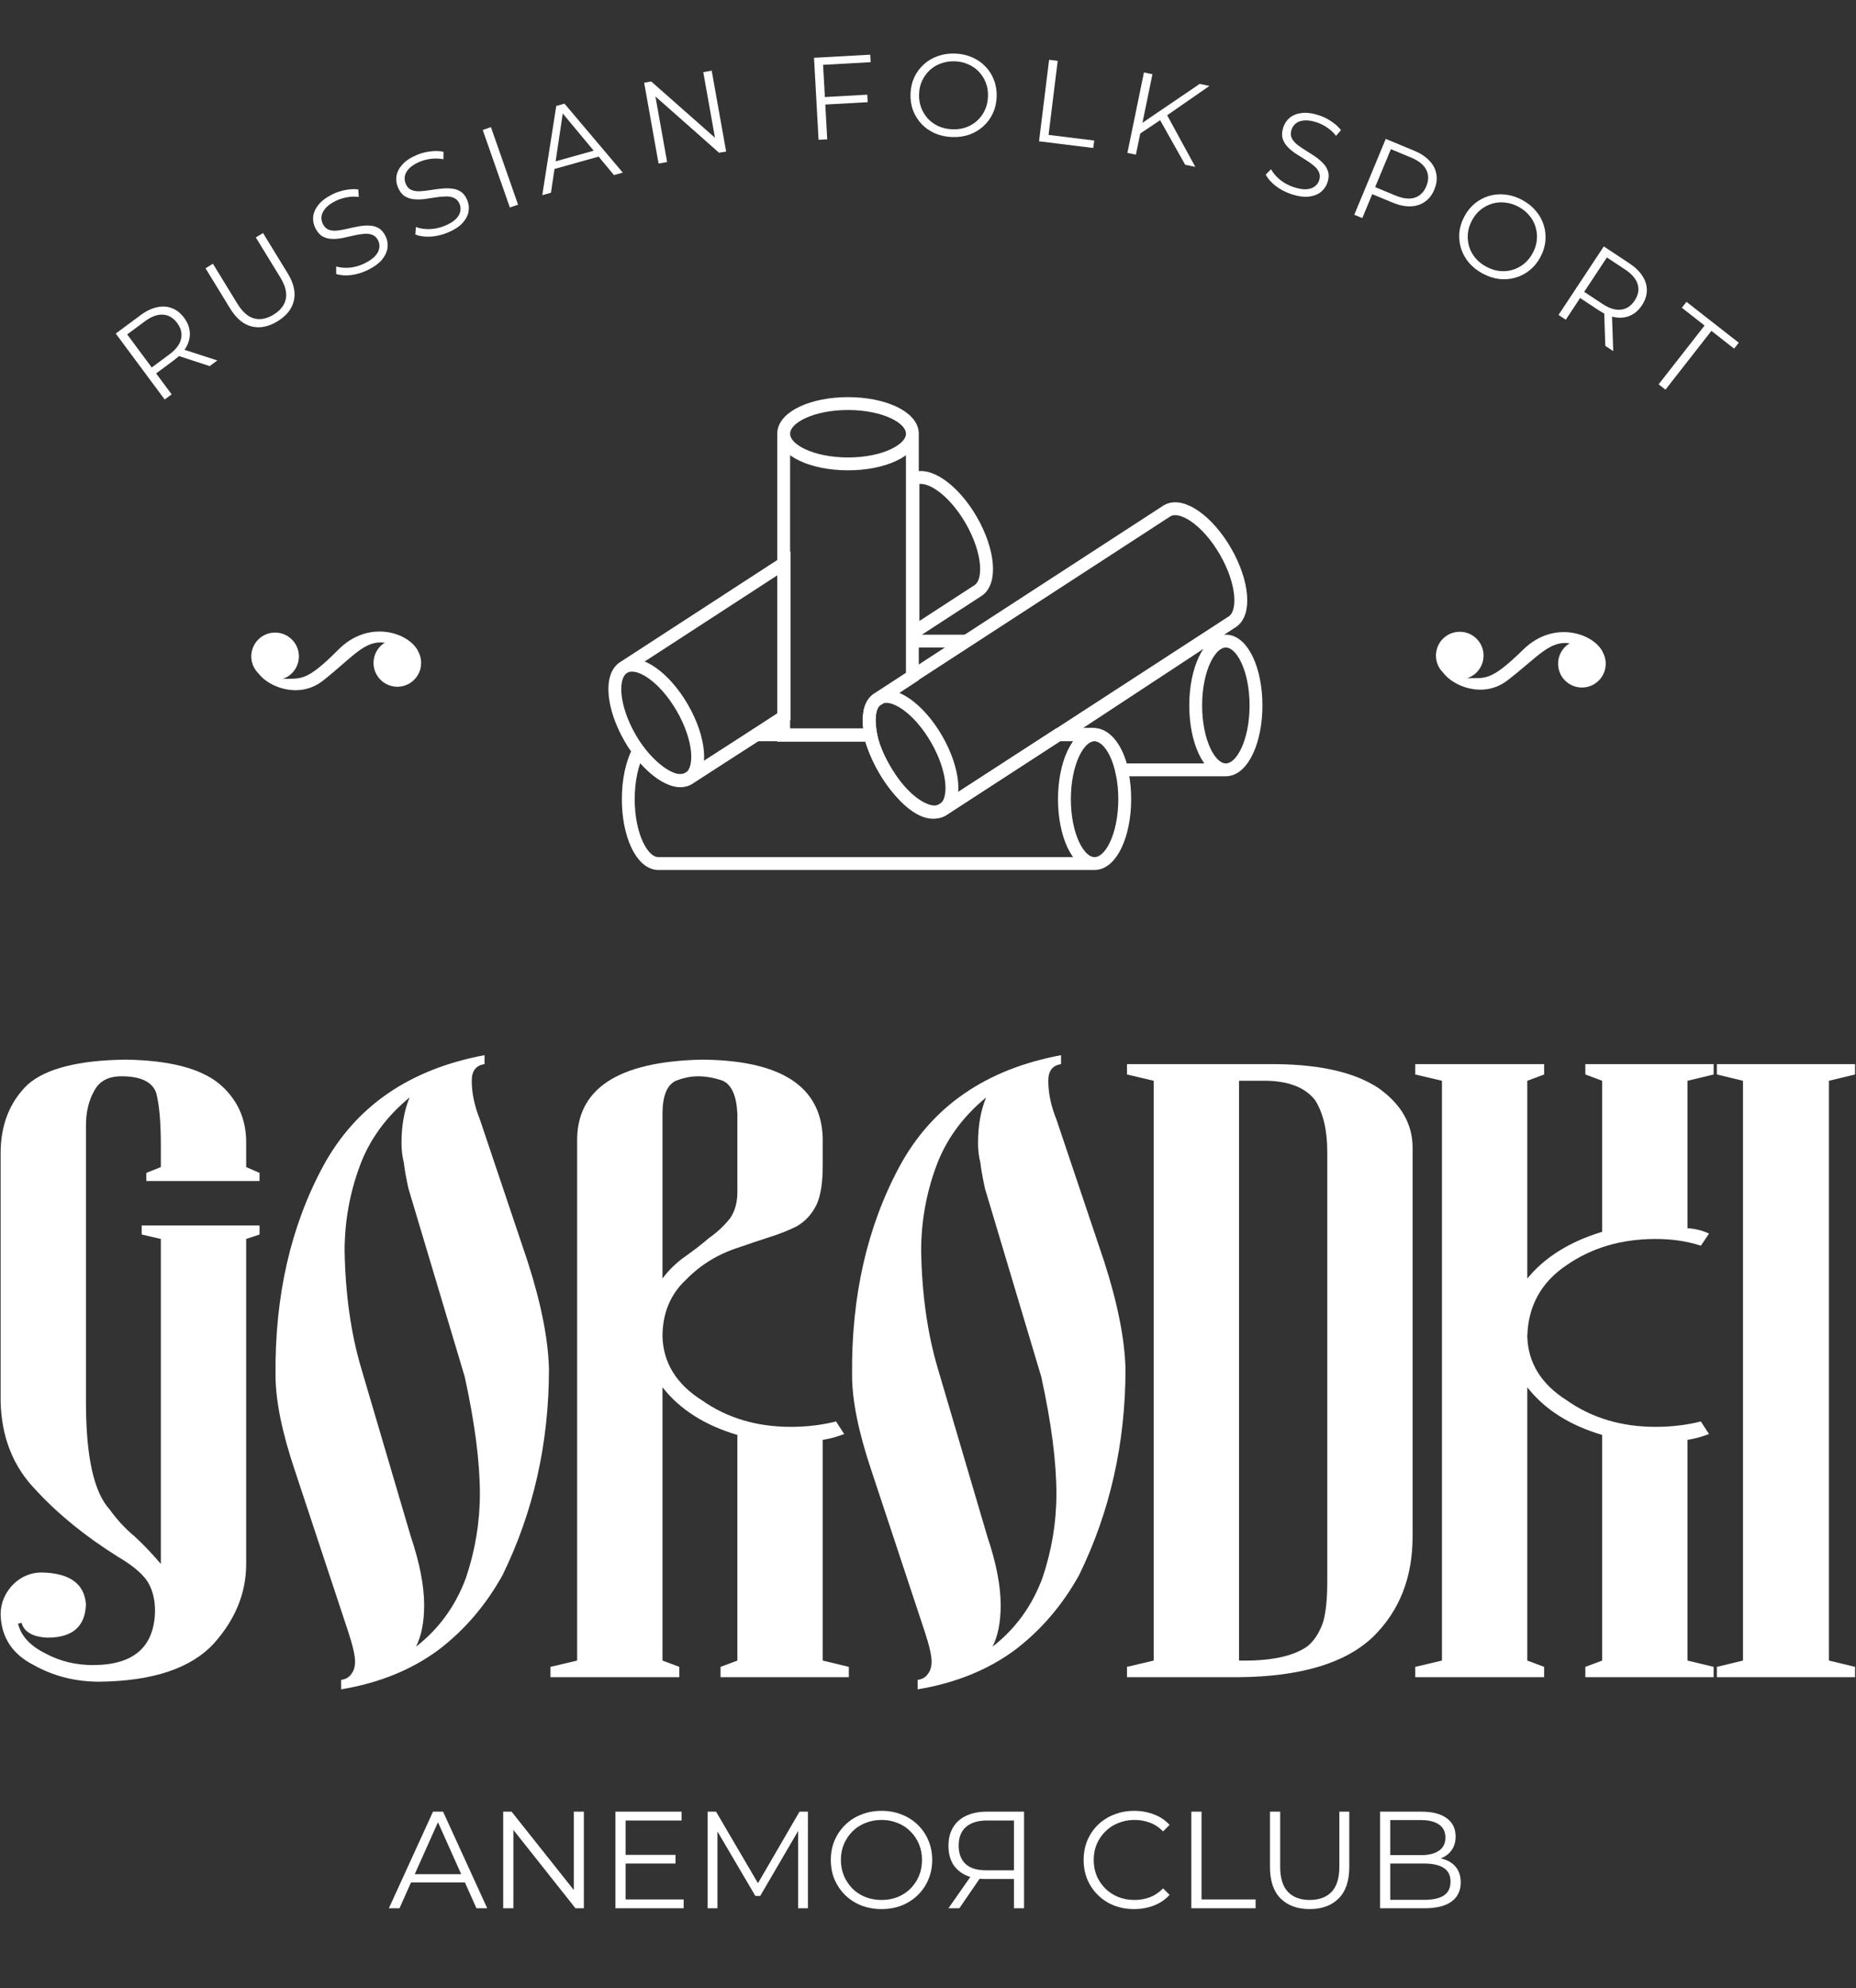
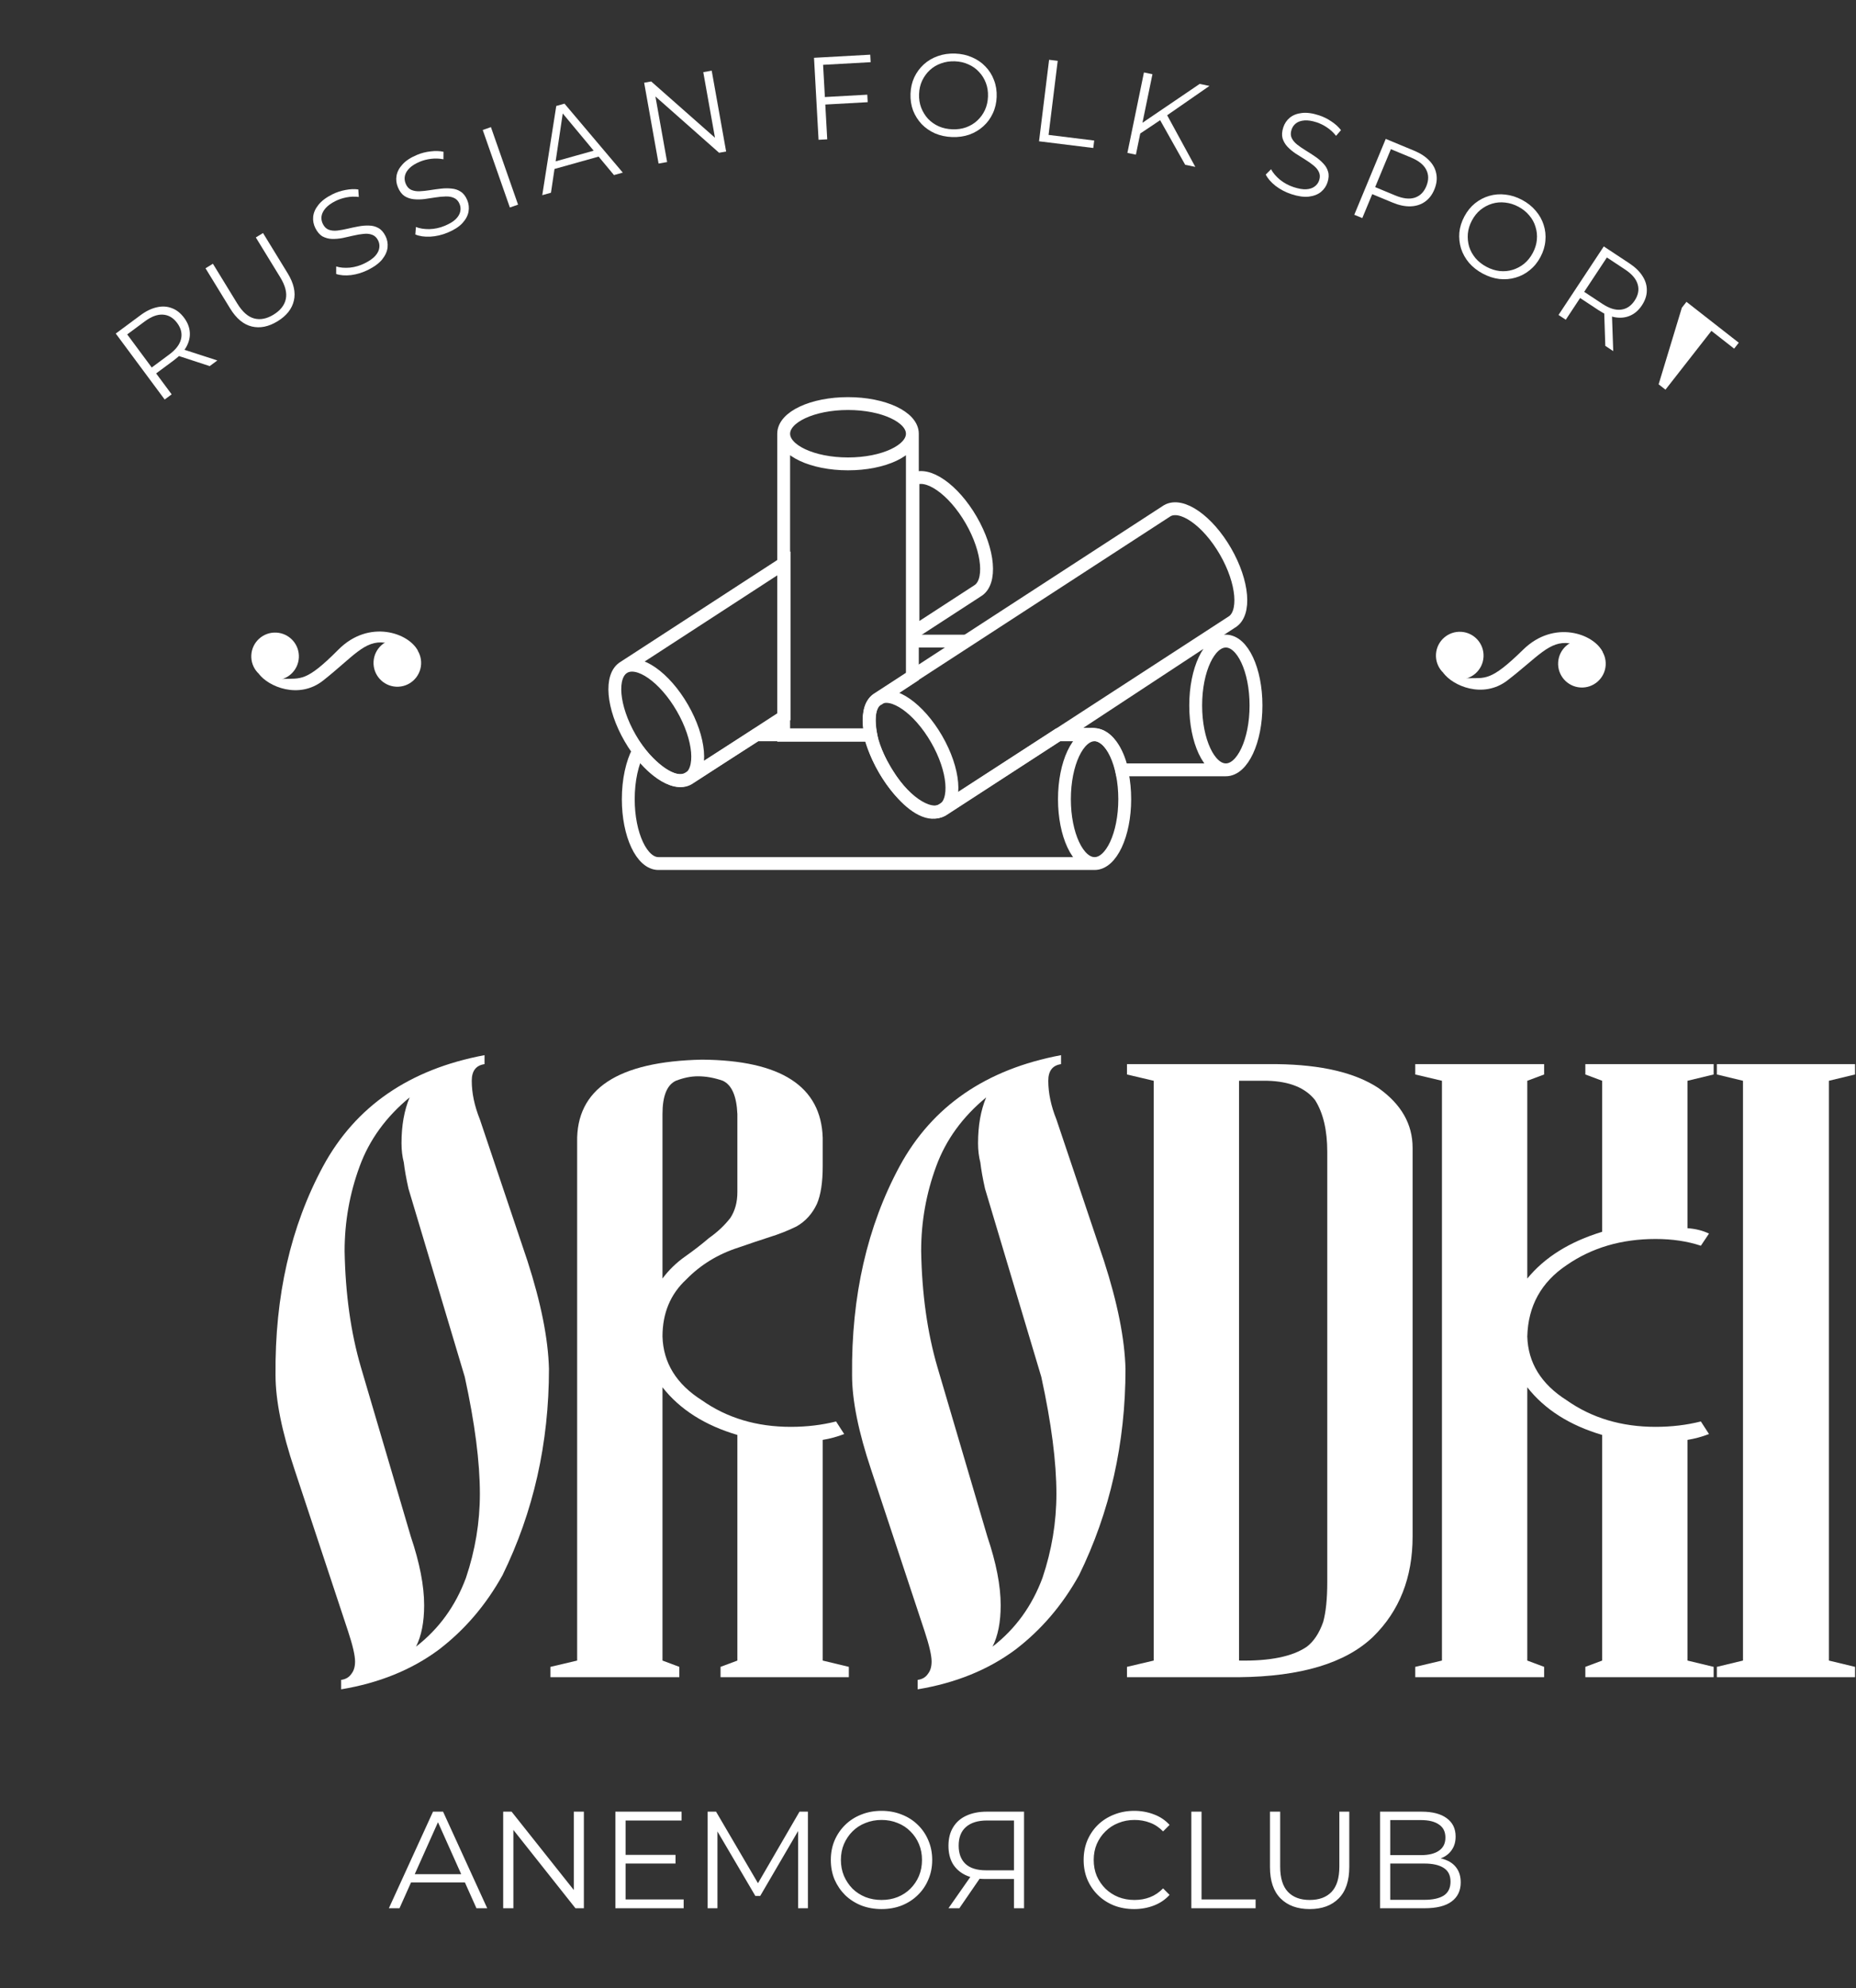
<svg xmlns="http://www.w3.org/2000/svg" width="493" height="528" viewBox="0 0 493 528" fill="none">
  <rect x="0" y="0" width="493" height="528" fill="#333333" stroke="none" />
  <path d="M43.744 106.092L30.75 88.575L37.306 83.712C38.791 82.611 40.247 81.906 41.673 81.598C43.087 81.273 44.412 81.35 45.648 81.83C46.888 82.281 47.978 83.141 48.918 84.409C49.834 85.643 50.334 86.927 50.418 88.261C50.507 89.566 50.197 90.857 49.488 92.132C48.767 93.392 47.664 94.572 46.179 95.673L40.649 99.776L40.844 98.312L45.596 104.718L43.744 106.092ZM55.705 97.219L46.486 94.204L48.488 92.719L57.732 95.715L55.705 97.219ZM40.955 98.462L39.48 98.199L44.96 94.134C46.712 92.835 47.753 91.467 48.085 90.031C48.433 88.583 48.093 87.167 47.066 85.782C46.027 84.381 44.764 83.637 43.277 83.55C41.807 83.451 40.196 84.051 38.444 85.351L32.964 89.416L33.14 87.927L40.955 98.462Z" fill="white" />
  <path d="M73.731 85.309C71.358 86.763 69.071 87.226 66.872 86.698C64.673 86.17 62.754 84.569 61.115 81.894L54.588 71.241L56.554 70.036L63.032 80.61C64.378 82.806 65.867 84.123 67.499 84.56C69.131 84.998 70.85 84.663 72.657 83.556C74.481 82.438 75.569 81.053 75.921 79.4C76.272 77.748 75.775 75.823 74.43 73.627L67.951 63.054L69.864 61.882L76.391 72.535C78.03 75.209 78.585 77.646 78.057 79.846C77.546 82.034 76.104 83.855 73.731 85.309Z" fill="white" />
  <path d="M97.802 71.648C96.355 72.375 94.846 72.842 93.276 73.05C91.716 73.229 90.388 73.129 89.291 72.751L89.301 70.758C90.324 71.081 91.527 71.186 92.911 71.072C94.304 70.93 95.641 70.537 96.921 69.894C98.146 69.279 99.065 68.631 99.677 67.952C100.298 67.245 100.654 66.543 100.746 65.846C100.856 65.14 100.752 64.471 100.435 63.84C100.053 63.079 99.523 62.579 98.844 62.338C98.184 62.089 97.436 62.011 96.6 62.106C95.755 62.181 94.855 62.332 93.898 62.556C92.942 62.781 91.981 62.997 91.015 63.203C90.04 63.39 89.093 63.471 88.173 63.445C87.272 63.409 86.44 63.188 85.678 62.781C84.924 62.345 84.287 61.608 83.765 60.569C83.28 59.603 83.088 58.596 83.188 57.546C83.297 56.468 83.76 55.422 84.575 54.408C85.382 53.376 86.611 52.445 88.263 51.615C89.358 51.065 90.523 50.677 91.758 50.452C92.984 50.208 94.121 50.16 95.171 50.306L95.3 52.299C94.186 52.161 93.09 52.2 92.012 52.416C90.954 52.623 89.988 52.945 89.116 53.383C87.947 53.97 87.061 54.613 86.458 55.311C85.856 56.008 85.504 56.72 85.403 57.444C85.311 58.141 85.433 58.824 85.769 59.492C86.151 60.253 86.672 60.758 87.332 61.008C88.011 61.248 88.768 61.321 89.604 61.227C90.459 61.123 91.364 60.959 92.32 60.734C93.277 60.509 94.233 60.308 95.189 60.13C96.165 59.942 97.103 59.866 98.004 59.901C98.914 59.909 99.741 60.121 100.485 60.538C101.248 60.945 101.885 61.659 102.398 62.68C102.873 63.627 103.056 64.639 102.947 65.717C102.828 66.776 102.356 67.826 101.532 68.868C100.716 69.882 99.473 70.809 97.802 71.648Z" fill="white" />
  <path d="M118.891 61.776C117.394 62.396 115.856 62.754 114.275 62.847C112.706 62.914 111.388 62.718 110.322 62.261L110.476 60.275C111.472 60.671 112.665 60.862 114.053 60.848C115.453 60.807 116.815 60.512 118.138 59.962C119.405 59.437 120.367 58.858 121.027 58.224C121.697 57.564 122.103 56.889 122.245 56.201C122.405 55.505 122.35 54.83 122.08 54.178C121.753 53.391 121.261 52.854 120.601 52.565C119.961 52.269 119.22 52.137 118.38 52.171C117.531 52.186 116.622 52.271 115.652 52.426C114.682 52.581 113.708 52.727 112.73 52.863C111.744 52.98 110.793 52.992 109.878 52.899C108.982 52.799 108.168 52.518 107.437 52.057C106.717 51.569 106.134 50.787 105.688 49.713C105.274 48.715 105.155 47.696 105.331 46.657C105.518 45.589 106.055 44.58 106.941 43.627C107.82 42.655 109.113 41.815 110.82 41.107C111.952 40.637 113.142 40.334 114.39 40.199C115.63 40.044 116.769 40.078 117.805 40.3L117.791 42.296C116.688 42.079 115.592 42.039 114.502 42.176C113.432 42.306 112.446 42.557 111.544 42.932C110.335 43.433 109.405 44.01 108.754 44.663C108.103 45.315 107.701 45.999 107.548 46.715C107.406 47.403 107.479 48.093 107.765 48.783C108.092 49.57 108.575 50.112 109.215 50.408C109.875 50.697 110.625 50.824 111.465 50.79C112.325 50.748 113.24 50.65 114.21 50.495C115.18 50.34 116.148 50.208 117.115 50.099C118.101 49.982 119.042 49.974 119.938 50.074C120.846 50.147 121.656 50.419 122.367 50.888C123.099 51.349 123.683 52.107 124.121 53.162C124.527 54.141 124.636 55.163 124.45 56.231C124.255 57.278 123.708 58.292 122.811 59.272C121.924 60.224 120.617 61.059 118.891 61.776Z" fill="white" />
  <path d="M135.433 55.103L128.226 34.519L130.402 33.757L137.609 54.342L135.433 55.103Z" fill="white" />
  <path d="M144.038 51.83L147.757 28.14L149.947 27.526L165.43 45.839L163.09 46.494L148.749 29.253L149.649 29.001L146.349 51.183L144.038 51.83ZM146.247 45.161L146.403 43.176L158.614 39.756L159.778 41.371L146.247 45.161Z" fill="white" />
  <path d="M174.934 43.435L171.103 21.965L172.974 21.631L191.116 37.636L190.135 37.811L186.807 19.162L189.046 18.763L192.878 40.233L191.007 40.567L172.895 24.557L173.876 24.382L177.204 43.03L174.934 43.435Z" fill="white" />
  <path d="M218.861 25.783L230.372 25.144L230.482 27.135L218.972 27.774L218.861 25.783ZM219.733 36.999L217.431 37.127L216.223 15.351L231.155 14.522L231.265 16.513L218.635 17.214L219.733 36.999Z" fill="white" />
  <path d="M252.917 36.394C251.277 36.335 249.761 36.011 248.369 35.421C246.998 34.811 245.811 33.989 244.809 32.956C243.828 31.902 243.071 30.701 242.537 29.352C242.025 27.983 241.797 26.499 241.854 24.9C241.911 23.302 242.243 21.849 242.851 20.54C243.481 19.211 244.322 18.067 245.374 17.107C246.448 16.127 247.691 15.392 249.101 14.902C250.511 14.391 252.047 14.165 253.708 14.224C255.348 14.283 256.853 14.617 258.224 15.227C259.595 15.816 260.772 16.627 261.753 17.66C262.756 18.694 263.513 19.895 264.025 21.264C264.559 22.634 264.797 24.118 264.74 25.717C264.683 27.315 264.339 28.778 263.71 30.107C263.101 31.436 262.26 32.581 261.187 33.54C260.134 34.5 258.903 35.236 257.492 35.746C256.082 36.236 254.557 36.452 252.917 36.394ZM252.99 34.339C254.298 34.385 255.51 34.21 256.625 33.814C257.763 33.397 258.751 32.798 259.589 32.018C260.449 31.217 261.126 30.285 261.622 29.222C262.118 28.138 262.389 26.942 262.435 25.634C262.482 24.327 262.296 23.125 261.878 22.029C261.461 20.913 260.851 19.935 260.05 19.096C259.27 18.237 258.327 17.569 257.222 17.093C256.138 16.597 254.942 16.326 253.634 16.279C252.327 16.233 251.104 16.418 249.967 16.834C248.83 17.23 247.832 17.829 246.972 18.629C246.134 19.41 245.456 20.342 244.94 21.425C244.444 22.488 244.174 23.674 244.127 24.981C244.081 26.268 244.267 27.47 244.684 28.587C245.122 29.704 245.731 30.692 246.511 31.551C247.313 32.39 248.266 33.058 249.371 33.555C250.476 34.031 251.682 34.292 252.99 34.339Z" fill="white" />
  <path d="M275.993 37.52L278.666 15.875L280.954 16.158L278.526 35.824L290.647 37.321L290.403 39.3L275.993 37.52Z" fill="white" />
  <path d="M302.511 35.695L302.985 32.93L318.662 22.286L321.256 22.819L309.792 30.767L308.227 31.877L302.511 35.695ZM299.466 40.604L303.86 19.241L306.119 19.706L301.724 41.068L299.466 40.604ZM314.816 43.761L307.785 31.245L309.65 29.911L317.502 44.314L314.816 43.761Z" fill="white" />
  <path d="M343.035 51.564C341.495 51.06 340.096 50.33 338.836 49.371C337.602 48.399 336.729 47.393 336.217 46.351L337.628 44.944C338.126 45.894 338.907 46.815 339.969 47.709C341.058 48.59 342.283 49.253 343.646 49.699C344.949 50.125 346.056 50.312 346.969 50.261C347.908 50.197 348.655 49.95 349.211 49.519C349.787 49.096 350.185 48.548 350.404 47.877C350.669 47.068 350.645 46.339 350.333 45.69C350.04 45.048 349.564 44.466 348.904 43.944C348.251 43.403 347.506 42.875 346.668 42.361C345.831 41.847 344.997 41.323 344.167 40.789C343.343 40.235 342.613 39.625 341.979 38.959C341.364 38.299 340.93 37.556 340.676 36.729C340.448 35.89 340.514 34.917 340.876 33.812C341.212 32.785 341.785 31.935 342.596 31.26C343.433 30.572 344.498 30.156 345.791 30.01C347.09 29.846 348.619 30.05 350.376 30.625C351.541 31.006 352.641 31.552 353.676 32.262C354.718 32.952 355.559 33.719 356.201 34.563L354.89 36.068C354.195 35.185 353.389 34.441 352.473 33.835C351.576 33.236 350.664 32.784 349.736 32.481C348.492 32.074 347.411 31.906 346.492 31.977C345.572 32.048 344.822 32.305 344.24 32.748C343.684 33.178 343.29 33.749 343.057 34.46C342.792 35.269 342.806 35.995 343.099 36.637C343.411 37.285 343.897 37.87 344.557 38.392C345.237 38.92 345.995 39.442 346.832 39.956C347.669 40.47 348.49 41.001 349.295 41.548C350.119 42.102 350.838 42.709 351.453 43.368C352.093 44.015 352.531 44.748 352.766 45.568C353.02 46.394 352.969 47.35 352.614 48.436C352.285 49.443 351.702 50.29 350.865 50.978C350.035 51.646 348.96 52.059 347.64 52.218C346.347 52.363 344.812 52.145 343.035 51.564Z" fill="white" />
  <path d="M359.731 57.029L368.091 36.886L375.631 40.015C377.338 40.724 378.691 41.611 379.687 42.677C380.692 43.724 381.306 44.9 381.528 46.207C381.778 47.502 381.6 48.879 380.995 50.337C380.406 51.757 379.56 52.845 378.459 53.602C377.385 54.349 376.118 54.745 374.659 54.792C373.201 54.839 371.618 54.508 369.91 53.799L363.55 51.16L364.918 50.547L361.861 57.913L359.731 57.029ZM364.846 50.719L364.327 49.289L370.629 51.905C372.643 52.741 374.348 52.942 375.742 52.509C377.163 52.064 378.204 51.046 378.865 49.453C379.534 47.842 379.524 46.376 378.835 45.056C378.165 43.743 376.823 42.669 374.809 41.833L368.507 39.217L369.875 38.604L364.846 50.719Z" fill="white" />
  <path d="M393.87 72.661C392.422 71.888 391.202 70.932 390.21 69.79C389.246 68.641 388.541 67.382 388.094 66.013C387.674 64.636 387.521 63.224 387.634 61.778C387.774 60.322 388.221 58.889 388.973 57.478C389.726 56.067 390.663 54.907 391.783 53.998C392.931 53.08 394.189 52.421 395.557 52.02C396.952 51.611 398.391 51.495 399.873 51.674C401.365 51.834 402.844 52.305 404.31 53.087C405.758 53.859 406.964 54.82 407.928 55.97C408.901 57.101 409.603 58.346 410.032 59.705C410.479 61.074 410.632 62.485 410.492 63.941C410.369 65.406 409.932 66.844 409.179 68.255C408.427 69.666 407.476 70.83 406.328 71.748C405.197 72.675 403.939 73.335 402.554 73.725C401.187 74.126 399.757 74.247 398.265 74.087C396.783 73.908 395.318 73.433 393.87 72.661ZM394.838 70.846C395.993 71.462 397.158 71.837 398.335 71.97C399.54 72.094 400.69 71.99 401.786 71.656C402.91 71.314 403.928 70.774 404.839 70.036C405.761 69.28 406.529 68.324 407.145 67.17C407.761 66.015 408.121 64.854 408.226 63.686C408.341 62.499 408.223 61.353 407.871 60.248C407.547 59.133 406.993 58.12 406.209 57.207C405.452 56.286 404.497 55.517 403.342 54.901C402.187 54.285 401.008 53.915 399.803 53.791C398.608 53.648 397.449 53.747 396.325 54.089C395.229 54.423 394.211 54.963 393.271 55.709C392.36 56.447 391.596 57.394 390.98 58.548C390.374 59.685 390.014 60.846 389.899 62.032C389.802 63.229 389.916 64.384 390.24 65.498C390.592 66.604 391.155 67.622 391.929 68.553C392.714 69.466 393.683 70.23 394.838 70.846Z" fill="white" />
  <path d="M413.983 83.634L426.005 65.437L432.816 69.937C434.358 70.956 435.518 72.083 436.295 73.319C437.084 74.537 437.464 75.808 437.434 77.133C437.434 78.453 436.999 79.771 436.129 81.088C435.282 82.37 434.245 83.279 433.021 83.814C431.825 84.343 430.506 84.493 429.065 84.263C427.635 84.015 426.149 83.382 424.607 82.363L418.861 78.567L420.303 78.25L415.907 84.905L413.983 83.634ZM426.409 91.844L426.092 82.149L428.172 83.523L428.514 93.235L426.409 91.844ZM420.2 78.406L419.943 76.93L425.637 80.691C427.456 81.893 429.097 82.405 430.56 82.226C432.04 82.058 433.255 81.255 434.205 79.817C435.167 78.361 435.435 76.92 435.008 75.493C434.599 74.077 433.484 72.769 431.665 71.566L425.972 67.805L427.431 67.462L420.2 78.406Z" fill="white" />
-   <path d="M440.574 102.054L452.777 86.442L446.739 81.722L447.967 80.151L461.861 91.011L460.633 92.582L454.594 87.862L442.39 103.474L440.574 102.054Z" fill="white" />
-   <path d="M42.724 415.296V329.006L37.635 327.812V325.425H68.939V327.812L65.392 329.006V415.296C65.392 422.934 62.565 429.936 56.911 436.302C50.845 442.985 40.668 446.407 26.378 446.566C20.005 446.566 14.197 445.094 8.954 442.15C3.3 439.285 0.37 434.83 0.164 428.783C0.164 425.68 1.295 422.974 3.557 420.667C5.715 418.598 8.234 417.564 11.113 417.564C18.514 417.723 22.421 420.547 22.832 426.038C22.626 431.926 19.234 434.869 12.655 434.869C8.748 434.71 6.435 433.398 5.715 430.931L4.79 431.17C5.613 434.432 8.028 437.058 12.038 439.047C15.841 441.115 20.056 442.15 24.682 442.15C35.477 442.15 40.976 437.376 41.182 427.828C41.182 424.725 40.514 422.099 39.177 419.951C37.738 417.802 35.117 415.614 31.313 413.386C22.678 407.976 15.43 402.088 9.57 395.723C3.505 389.516 0.37 381.639 0.164 372.091V306.329C0.164 298.691 2.58 292.564 7.412 287.949C12.243 283.732 20.879 281.544 33.318 281.385C44.831 281.544 53.107 283.653 58.144 287.711C62.976 291.769 65.392 296.98 65.392 303.346V309.91L68.939 311.461V313.61H38.869V311.461L42.724 309.91V304.062C42.724 297.935 42.313 293.32 41.49 290.217C40.462 287.273 37.378 285.801 32.238 285.801C28.743 285.801 26.327 287.114 24.991 289.74C23.552 292.286 22.832 295.349 22.832 298.93V372.33C22.832 386.811 24.939 396.319 29.154 400.855C31.005 403.48 33.215 405.867 35.785 408.016C38.047 410.084 40.36 412.511 42.724 415.296Z" fill="white" />
+   <path d="M440.574 102.054L446.739 81.722L447.967 80.151L461.861 91.011L460.633 92.582L454.594 87.862L442.39 103.474L440.574 102.054Z" fill="white" />
  <path d="M145.818 363.498C145.818 383.231 141.706 401.491 133.482 418.28C129.061 426.236 123.407 432.841 116.519 438.092C109.323 443.423 100.688 446.924 90.613 448.595V446.088C91.847 445.929 92.772 445.372 93.389 444.417C94.006 443.622 94.314 442.548 94.314 441.195C94.314 439.604 93.697 436.938 92.464 433.199L78.277 390.352C74.885 380.247 73.188 371.853 73.188 365.169C72.983 344.163 77.198 325.664 85.833 309.671C94.468 293.758 108.758 283.931 128.701 280.192V282.579C126.44 282.897 125.309 284.369 125.309 286.995C125.309 290.257 126.029 293.678 127.468 297.259L140.112 334.854C143.71 345.993 145.612 355.541 145.818 363.498ZM108.809 291.411C102.538 296.582 98.118 302.669 95.548 309.671C92.875 316.912 91.538 324.431 91.538 332.228C91.744 343.606 93.183 353.87 95.856 363.021L109.118 408.016C111.482 415.018 112.664 421.104 112.664 426.276C112.664 430.732 111.945 434.392 110.505 437.257C116.571 432.562 120.991 426.475 123.767 418.996C126.234 411.676 127.468 404.236 127.468 396.677C127.468 388.243 126.131 377.9 123.458 365.646L108.501 315.639C107.884 312.854 107.473 310.546 107.267 308.716C106.856 307.125 106.65 305.414 106.65 303.584C106.65 298.89 107.37 294.832 108.809 291.411Z" fill="white" />
  <path d="M175.974 368.391V440.956L180.446 442.627V445.372H146.213V442.627L153.306 440.956V303.346C152.998 289.183 164.049 281.862 186.46 281.385C207.431 281.544 218.123 288.467 218.534 302.152V309.671C218.534 313.968 218.02 317.31 216.992 319.697C215.758 322.322 213.959 324.311 211.595 325.664C209.333 326.778 206.917 327.733 204.347 328.528C201.88 329.324 199.156 330.239 196.174 331.273C190.726 333.024 186.1 335.849 182.296 339.747C178.081 343.646 175.974 348.699 175.974 354.905C176.179 361.907 179.675 367.556 186.46 371.853C193.142 376.547 201.006 378.894 210.053 378.894C214.267 378.894 218.277 378.417 222.08 377.462L224.239 380.804C222.389 381.52 220.487 382.037 218.534 382.355V440.956L225.473 442.627V445.372H191.394V442.627L195.866 440.956V381.043C187.231 378.496 180.6 374.279 175.974 368.391ZM175.974 339.509C177.619 337.281 179.623 335.331 181.988 333.66C184.249 332.069 186.357 330.438 188.31 328.767C190.572 327.176 192.473 325.386 194.016 323.396C195.249 321.487 195.866 319.219 195.866 316.593V295.826C195.66 291.052 194.375 288.108 192.011 286.995C189.749 286.199 187.539 285.801 185.38 285.801C183.53 285.801 181.576 286.199 179.52 286.995C177.156 288.108 175.974 291.052 175.974 295.826V339.509Z" fill="white" />
  <path d="M298.96 363.498C298.96 383.231 294.848 401.491 286.624 418.28C282.203 426.236 276.549 432.841 269.661 438.092C262.465 443.423 253.83 446.924 243.755 448.595V446.088C244.989 445.929 245.914 445.372 246.531 444.417C247.148 443.622 247.456 442.548 247.456 441.195C247.456 439.604 246.839 436.938 245.606 433.199L231.419 390.352C228.026 380.247 226.33 371.853 226.33 365.169C226.125 344.163 230.34 325.664 238.975 309.671C247.61 293.758 261.9 283.931 281.843 280.192V282.579C279.582 282.897 278.451 284.369 278.451 286.995C278.451 290.257 279.17 293.678 280.61 297.259L293.254 334.854C296.852 345.993 298.754 355.541 298.96 363.498ZM261.951 291.411C255.68 296.582 251.26 302.669 248.69 309.671C246.017 316.912 244.68 324.431 244.68 332.228C244.886 343.606 246.325 353.87 248.998 363.021L262.26 408.016C264.624 415.018 265.806 421.104 265.806 426.276C265.806 430.732 265.087 434.392 263.647 437.257C269.713 432.562 274.133 426.475 276.909 418.996C279.376 411.676 280.61 404.236 280.61 396.677C280.61 388.243 279.273 377.9 276.6 365.646L261.643 315.639C261.026 312.854 260.615 310.546 260.409 308.716C259.998 307.125 259.792 305.414 259.792 303.584C259.792 298.89 260.512 294.832 261.951 291.411Z" fill="white" />
  <path d="M299.355 285.324V282.579H339.293C351.012 282.738 359.956 284.846 366.124 288.904C372.19 293.201 375.222 298.492 375.222 304.778V408.016C375.222 418.916 371.727 427.788 364.737 434.631C357.438 441.633 345.564 445.213 329.116 445.372H299.355V442.627L306.448 440.956V286.995L299.355 285.324ZM329.116 286.995V440.956C337.34 441.115 343.354 439.882 347.157 437.257C349.008 435.824 350.447 433.636 351.475 430.692C352.195 428.067 352.555 424.566 352.555 420.189V305.852C352.555 300.123 351.475 295.548 349.316 292.127C346.746 288.864 342.531 287.154 336.672 286.995H329.116Z" fill="white" />
  <path d="M405.687 339.509C410.313 333.859 416.943 329.722 425.579 327.096V286.995L421.107 285.324V282.579H455.186V285.324L448.247 286.995V326.141C450.405 326.301 452.307 326.778 453.952 327.574L451.793 330.796C448.195 329.603 444.186 329.006 439.766 329.006C430.719 329.006 422.855 331.313 416.172 335.928C409.388 340.463 405.892 346.789 405.687 354.905C405.892 361.907 409.388 367.556 416.172 371.853C422.855 376.547 430.719 378.894 439.766 378.894C443.98 378.894 447.99 378.417 451.793 377.462L453.952 380.804C452.102 381.52 450.2 382.037 448.247 382.355V440.956L455.186 442.627V445.372H421.107V442.627L425.579 440.956V381.043C416.943 378.496 410.313 374.279 405.687 368.391V440.956L410.159 442.627V445.372H375.926V442.627L383.019 440.956V286.995L375.926 285.324V282.579H410.159V285.324L405.687 286.995V339.509Z" fill="white" />
  <path d="M456.043 282.579H492.743V285.324L485.804 286.995V440.956L492.743 442.627V445.372H456.043V442.627L462.982 440.956V286.995L456.043 285.324V282.579Z" fill="white" />
  <path d="M325.615 204.428C321.192 204.428 317.606 196.776 317.606 187.336C317.606 177.896 321.192 170.244 325.615 170.244M325.615 204.428C330.039 204.428 333.625 196.776 333.625 187.336C333.625 177.896 330.039 170.244 325.615 170.244M325.615 204.428L297.936 204.428C297.309 201.19 294.879 194.982 290.148 194.982C285.583 194.982 282.784 195.072 282.057 194.982L319.688 170.244L325.615 170.244M256.58 170.244L242.347 170.244" stroke="white" stroke-width="3.416" />
  <path d="M165.774 177.176C169.605 174.964 176.537 179.798 181.257 187.973C185.977 196.148 186.697 204.569 182.866 206.78M165.774 177.176C161.943 179.388 162.664 187.808 167.384 195.983C172.104 204.158 179.035 208.992 182.866 206.78M165.774 177.176L208.268 149.574L208.268 190.28L182.866 206.78M242.509 127.333C246.34 125.121 253.272 129.955 257.992 138.13C262.712 146.305 263.432 154.726 259.601 156.937L242.509 168.039L242.509 127.333Z" stroke="white" stroke-width="3.416" />
  <path d="M242.348 115.175C242.348 119.598 234.696 123.184 225.256 123.184C215.816 123.184 208.164 119.598 208.164 115.175M242.348 115.175C242.348 110.751 234.696 107.165 225.256 107.165C215.816 107.165 208.164 110.751 208.164 115.175M242.348 115.175V179.672L233.381 185.58C231.401 186.522 230.26 189.277 231.314 195.248H208.164V115.175" stroke="white" stroke-width="3.416" />
  <path d="M290.748 229.311C286.325 229.311 282.739 221.659 282.739 212.219C282.739 202.779 286.325 195.127 290.748 195.127M290.748 229.311C295.172 229.311 298.758 221.659 298.758 212.219C298.758 202.779 295.172 195.127 290.748 195.127M290.748 229.311L174.894 229.311C170.471 229.311 166.885 221.659 166.885 212.219C166.885 207.124 167.929 202.549 169.587 199.418C172.381 203.065 178.756 209.358 183.047 206.569L200.926 195.127L231.101 195.127C233.518 204.914 243.723 218.771 250.168 215.119L281.051 195.127L290.748 195.127" stroke="white" stroke-width="3.416" />
  <path d="M233.305 185.469C237.136 183.257 244.068 188.092 248.788 196.267C253.508 204.442 254.228 212.862 250.398 215.073M233.305 185.469C229.475 187.681 230.195 196.101 234.915 204.276C239.635 212.451 246.567 217.285 250.398 215.073M233.305 185.469L310.041 135.626C313.872 133.414 320.803 138.249 325.523 146.424C330.243 154.599 330.964 163.019 327.133 165.231L250.398 215.073" stroke="white" stroke-width="3.416" />
  <path d="M103.294 506.726L115.017 481.081H117.692L129.416 506.726H126.558L115.787 482.656H116.886L106.115 506.726H103.294ZM107.91 499.875L108.716 497.677H123.627L124.433 499.875H107.91ZM133.658 506.726V481.081H135.893L153.588 503.356H152.416V481.081H155.09V506.726H152.856L135.197 484.451H136.369V506.726H133.658ZM165.879 492.548H179.434V494.856H165.879V492.548ZM166.172 504.381H181.596V506.726H163.461V481.081H181.047V483.425H166.172V504.381ZM187.969 506.726V481.081H190.204L201.927 501.084H200.755L212.369 481.081H214.604V506.726H212.002V485.147H212.625L201.927 503.466H200.645L189.874 485.147H190.57V506.726H187.969ZM234.17 506.946C232.241 506.946 230.446 506.628 228.785 505.993C227.148 505.334 225.719 504.418 224.498 503.246C223.301 502.049 222.361 500.669 221.677 499.106C221.018 497.518 220.688 495.784 220.688 493.903C220.688 492.023 221.018 490.301 221.677 488.738C222.361 487.15 223.301 485.77 224.498 484.598C225.719 483.401 227.148 482.485 228.785 481.85C230.421 481.191 232.216 480.861 234.17 480.861C236.1 480.861 237.883 481.191 239.519 481.85C241.156 482.485 242.572 483.389 243.769 484.561C244.99 485.733 245.931 487.113 246.59 488.701C247.274 490.289 247.616 492.023 247.616 493.903C247.616 495.784 247.274 497.518 246.59 499.106C245.931 500.693 244.99 502.073 243.769 503.246C242.572 504.418 241.156 505.334 239.519 505.993C237.883 506.628 236.1 506.946 234.17 506.946ZM234.17 504.528C235.709 504.528 237.126 504.272 238.42 503.759C239.739 503.221 240.875 502.476 241.827 501.524C242.804 500.547 243.561 499.423 244.099 498.153C244.636 496.859 244.905 495.442 244.905 493.903C244.905 492.365 244.636 490.96 244.099 489.69C243.561 488.396 242.804 487.272 241.827 486.32C240.875 485.343 239.739 484.598 238.42 484.085C237.126 483.547 235.709 483.279 234.17 483.279C232.632 483.279 231.203 483.547 229.884 484.085C228.565 484.598 227.417 485.343 226.44 486.32C225.487 487.272 224.73 488.396 224.169 489.69C223.631 490.96 223.363 492.365 223.363 493.903C223.363 495.418 223.631 496.822 224.169 498.117C224.73 499.411 225.487 500.547 226.44 501.524C227.417 502.476 228.565 503.221 229.884 503.759C231.203 504.272 232.632 504.528 234.17 504.528ZM269.337 506.726V498.226L270.069 498.959H261.679C259.628 498.959 257.869 498.605 256.404 497.897C254.963 497.188 253.851 496.187 253.07 494.893C252.313 493.574 251.934 491.998 251.934 490.166C251.934 488.213 252.349 486.564 253.18 485.221C254.01 483.853 255.183 482.827 256.697 482.143C258.236 481.435 260.019 481.081 262.046 481.081H272.011V506.726H269.337ZM251.934 506.726L258.236 497.714H261.02L254.828 506.726H251.934ZM269.337 497.457V482.656L270.069 483.425H262.156C259.762 483.425 257.906 483.999 256.587 485.147C255.293 486.271 254.645 487.919 254.645 490.093C254.645 492.194 255.256 493.818 256.477 494.966C257.698 496.089 259.506 496.651 261.899 496.651H270.069L269.337 497.457ZM301.252 506.946C299.323 506.946 297.54 506.628 295.903 505.993C294.267 505.334 292.85 504.418 291.653 503.246C290.457 502.073 289.516 500.693 288.832 499.106C288.173 497.518 287.843 495.784 287.843 493.903C287.843 492.023 288.173 490.289 288.832 488.701C289.516 487.113 290.457 485.733 291.653 484.561C292.875 483.389 294.303 482.485 295.94 481.85C297.576 481.191 299.359 480.861 301.289 480.861C303.145 480.861 304.891 481.178 306.528 481.813C308.164 482.424 309.544 483.352 310.668 484.598L308.946 486.32C307.895 485.245 306.735 484.476 305.465 484.012C304.195 483.523 302.827 483.279 301.362 483.279C299.823 483.279 298.394 483.547 297.076 484.085C295.757 484.598 294.609 485.343 293.632 486.32C292.655 487.272 291.885 488.396 291.324 489.69C290.786 490.96 290.518 492.365 290.518 493.903C290.518 495.442 290.786 496.859 291.324 498.153C291.885 499.423 292.655 500.547 293.632 501.524C294.609 502.476 295.757 503.221 297.076 503.759C298.394 504.272 299.823 504.528 301.362 504.528C302.827 504.528 304.195 504.284 305.465 503.795C306.735 503.307 307.895 502.525 308.946 501.451L310.668 503.172C309.544 504.418 308.164 505.358 306.528 505.993C304.891 506.628 303.133 506.946 301.252 506.946ZM316.447 506.726V481.081H319.158V504.381H333.52V506.726H316.447ZM347.888 506.946C344.615 506.946 342.038 506.006 340.157 504.125C338.277 502.244 337.336 499.46 337.336 495.772V481.081H340.047V495.662C340.047 498.691 340.731 500.925 342.099 502.366C343.467 503.807 345.396 504.528 347.888 504.528C350.403 504.528 352.345 503.807 353.713 502.366C355.08 500.925 355.764 498.691 355.764 495.662V481.081H358.402V495.772C358.402 499.46 357.462 502.244 355.581 504.125C353.725 506.006 351.16 506.946 347.888 506.946ZM366.572 506.726V481.081H377.636C380.494 481.081 382.704 481.655 384.267 482.803C385.855 483.95 386.649 485.575 386.649 487.675C386.649 489.067 386.319 490.24 385.659 491.192C385.024 492.145 384.145 492.865 383.022 493.354C381.923 493.842 380.714 494.087 379.395 494.087L380.017 493.207C381.654 493.207 383.058 493.464 384.231 493.977C385.427 494.465 386.356 495.21 387.015 496.211C387.674 497.188 388.004 498.41 388.004 499.875C388.004 502.049 387.198 503.734 385.586 504.931C383.999 506.128 381.593 506.726 378.369 506.726H366.572ZM369.283 504.491H378.332C380.579 504.491 382.301 504.113 383.498 503.356C384.695 502.574 385.293 501.341 385.293 499.655C385.293 497.994 384.695 496.785 383.498 496.028C382.301 495.247 380.579 494.856 378.332 494.856H368.99V492.621H377.453C379.505 492.621 381.092 492.23 382.216 491.449C383.364 490.667 383.938 489.507 383.938 487.968C383.938 486.405 383.364 485.245 382.216 484.488C381.092 483.706 379.505 483.315 377.453 483.315H369.283V504.491Z" fill="white" />
  <path d="M79.384 174.638C79.197 178.125 76.219 180.801 72.731 180.614C69.244 180.427 66.569 177.449 66.755 173.962C66.942 170.474 69.92 167.799 73.407 167.985C76.895 168.172 79.57 171.15 79.384 174.638Z" fill="white" />
  <path d="M111.857 176.375C111.67 179.862 108.692 182.538 105.205 182.352C101.718 182.165 99.042 179.187 99.228 175.699C99.415 172.212 102.393 169.536 105.881 169.723C109.368 169.91 112.044 172.888 111.857 176.375Z" fill="white" />
  <path d="M85.844 180.706C79.42 185.79 71.282 182.348 68.751 178.919L75.011 180.283C79.996 180.101 81.232 181.196 89.902 172.49C98.028 164.329 108.683 168.066 111.019 172.874L102.212 170.662C96.822 169.959 93.873 174.351 85.844 180.706Z" fill="white" />
  <path d="M394.058 174.509C393.826 177.993 390.813 180.63 387.328 180.398C383.844 180.166 381.207 177.153 381.439 173.668C381.671 170.184 384.684 167.547 388.168 167.779C391.653 168.011 394.29 171.024 394.058 174.509Z" fill="white" />
  <path d="M426.506 176.669C426.274 180.154 423.261 182.79 419.776 182.558C416.292 182.326 413.655 179.314 413.887 175.829C414.119 172.344 417.132 169.708 420.616 169.94C424.101 170.172 426.738 173.185 426.506 176.669Z" fill="white" />
  <path d="M400.438 180.661C393.949 185.661 385.856 182.113 383.371 178.652L389.612 180.096C394.599 179.979 395.821 181.09 404.603 172.498C412.834 164.444 423.44 168.32 425.713 173.158L416.936 170.831C411.555 170.058 408.549 174.411 400.438 180.661Z" fill="white" />
</svg>